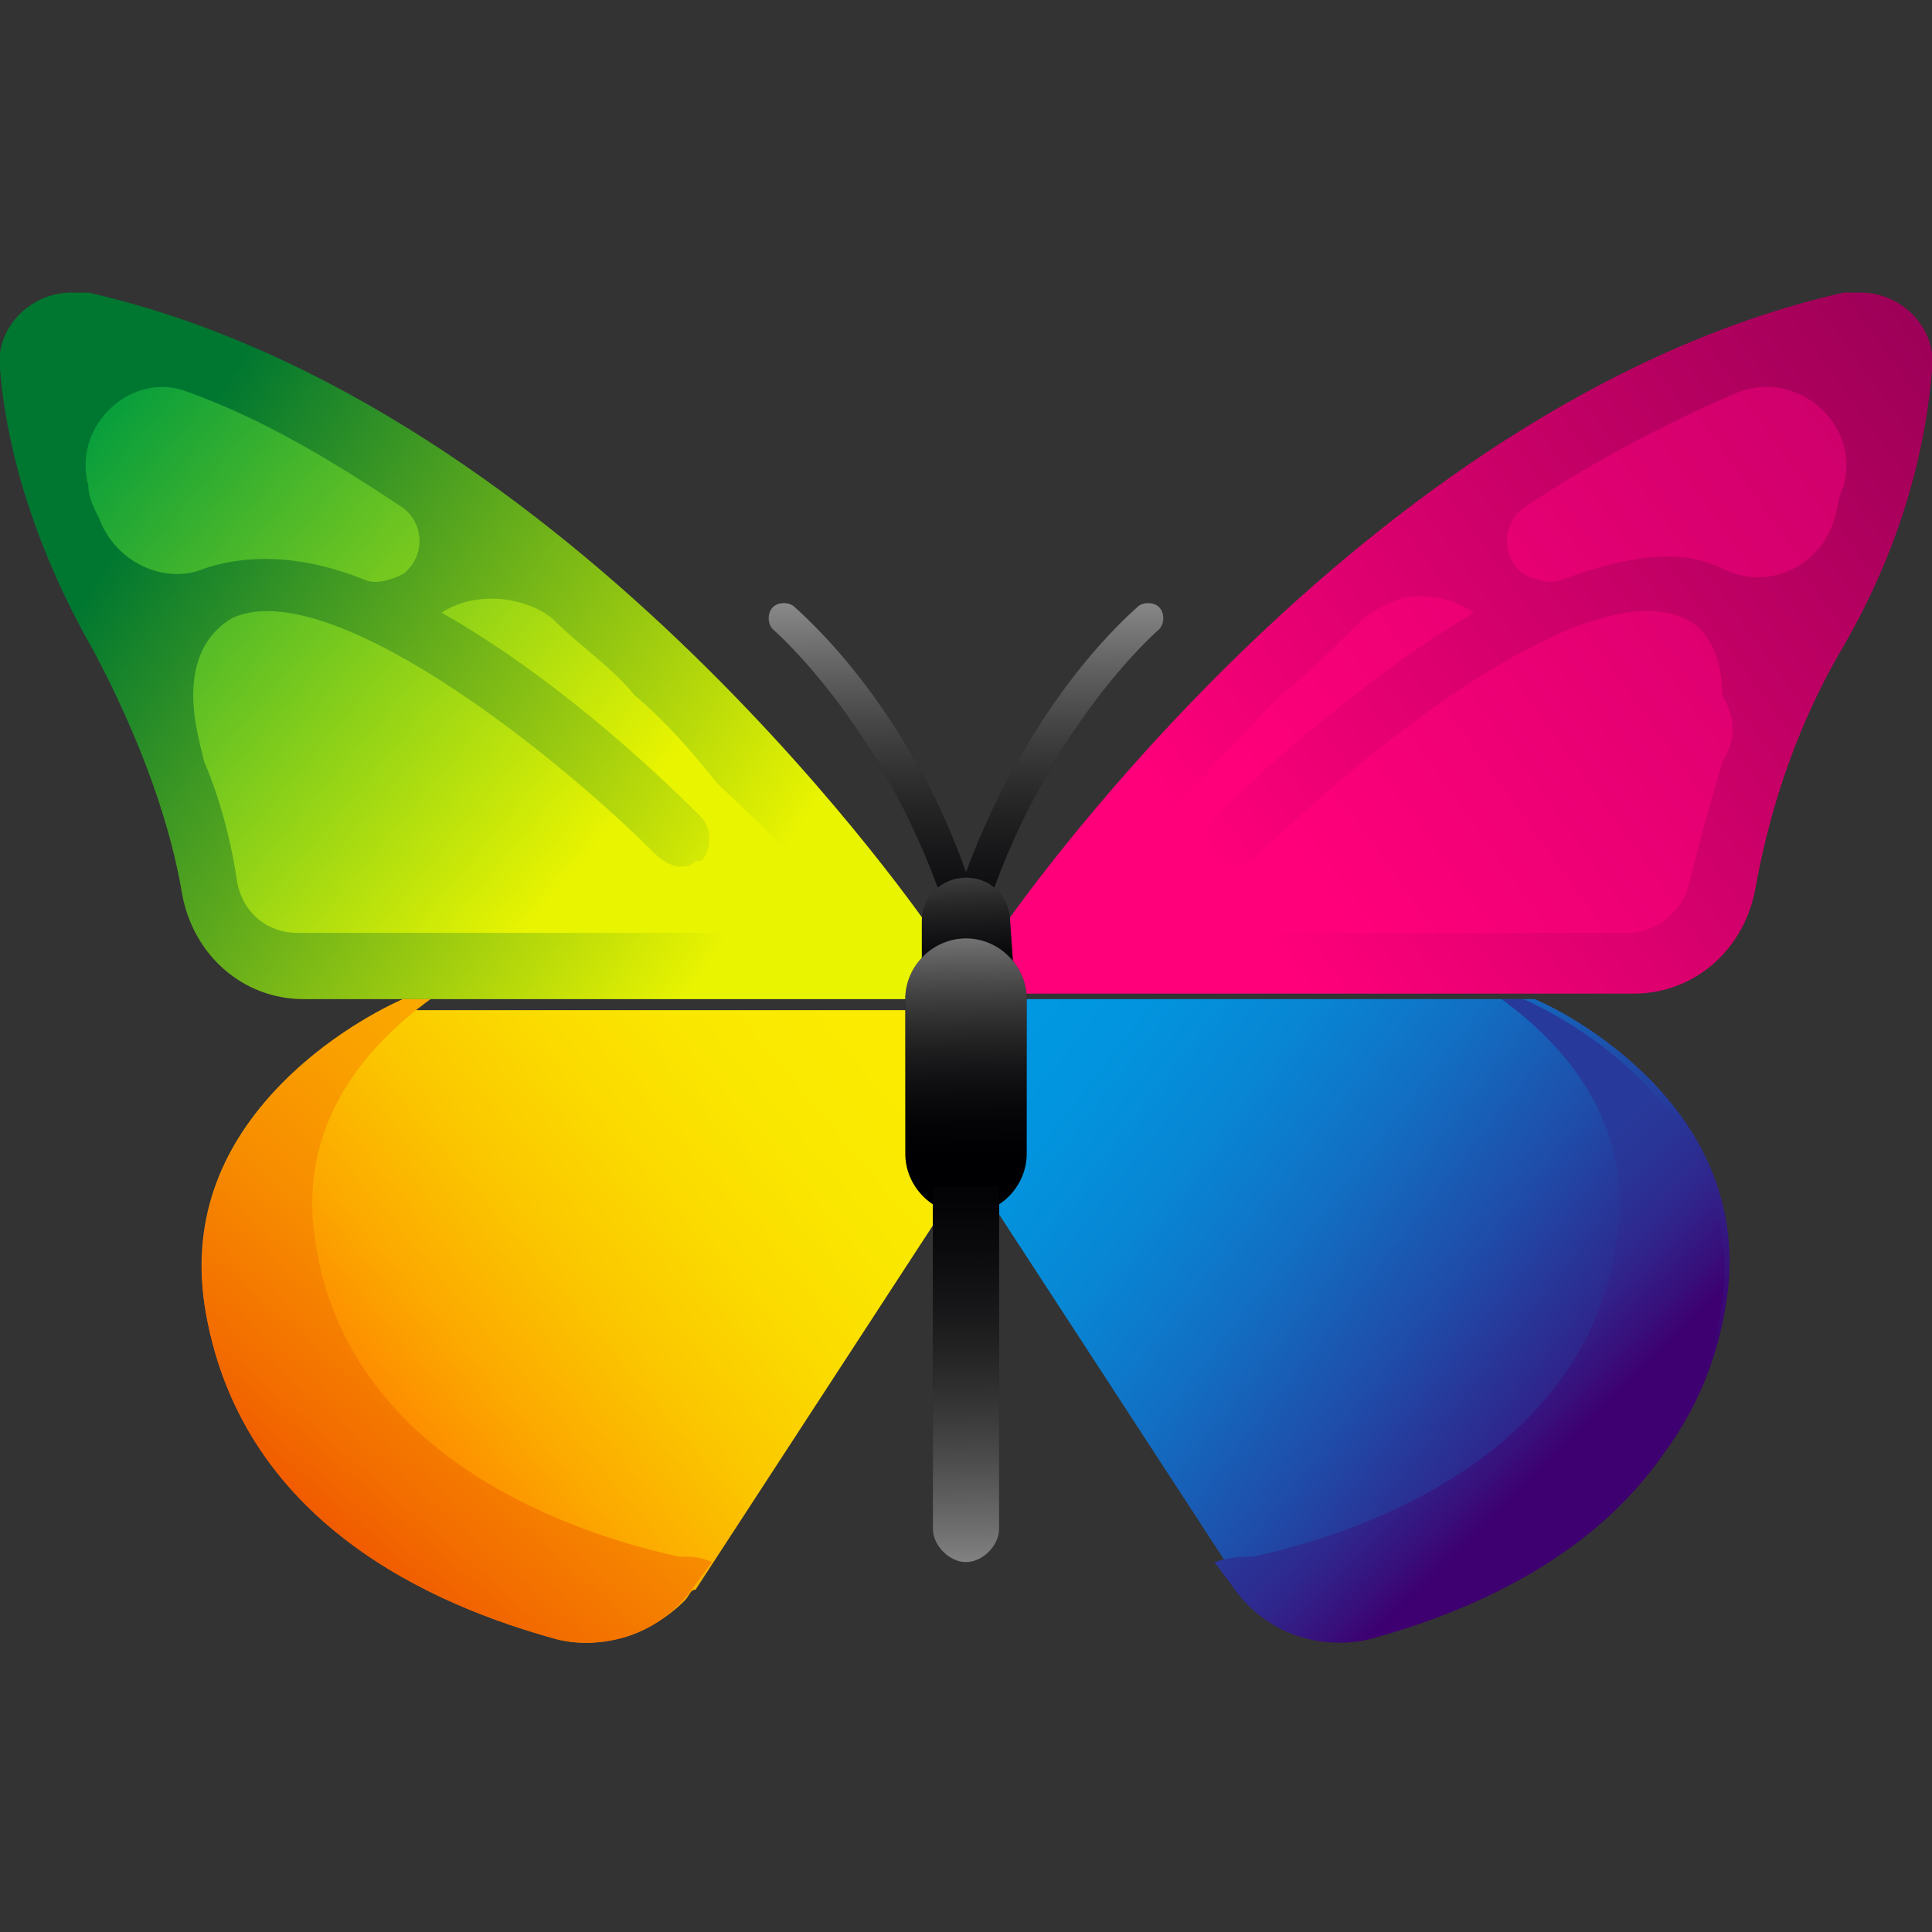
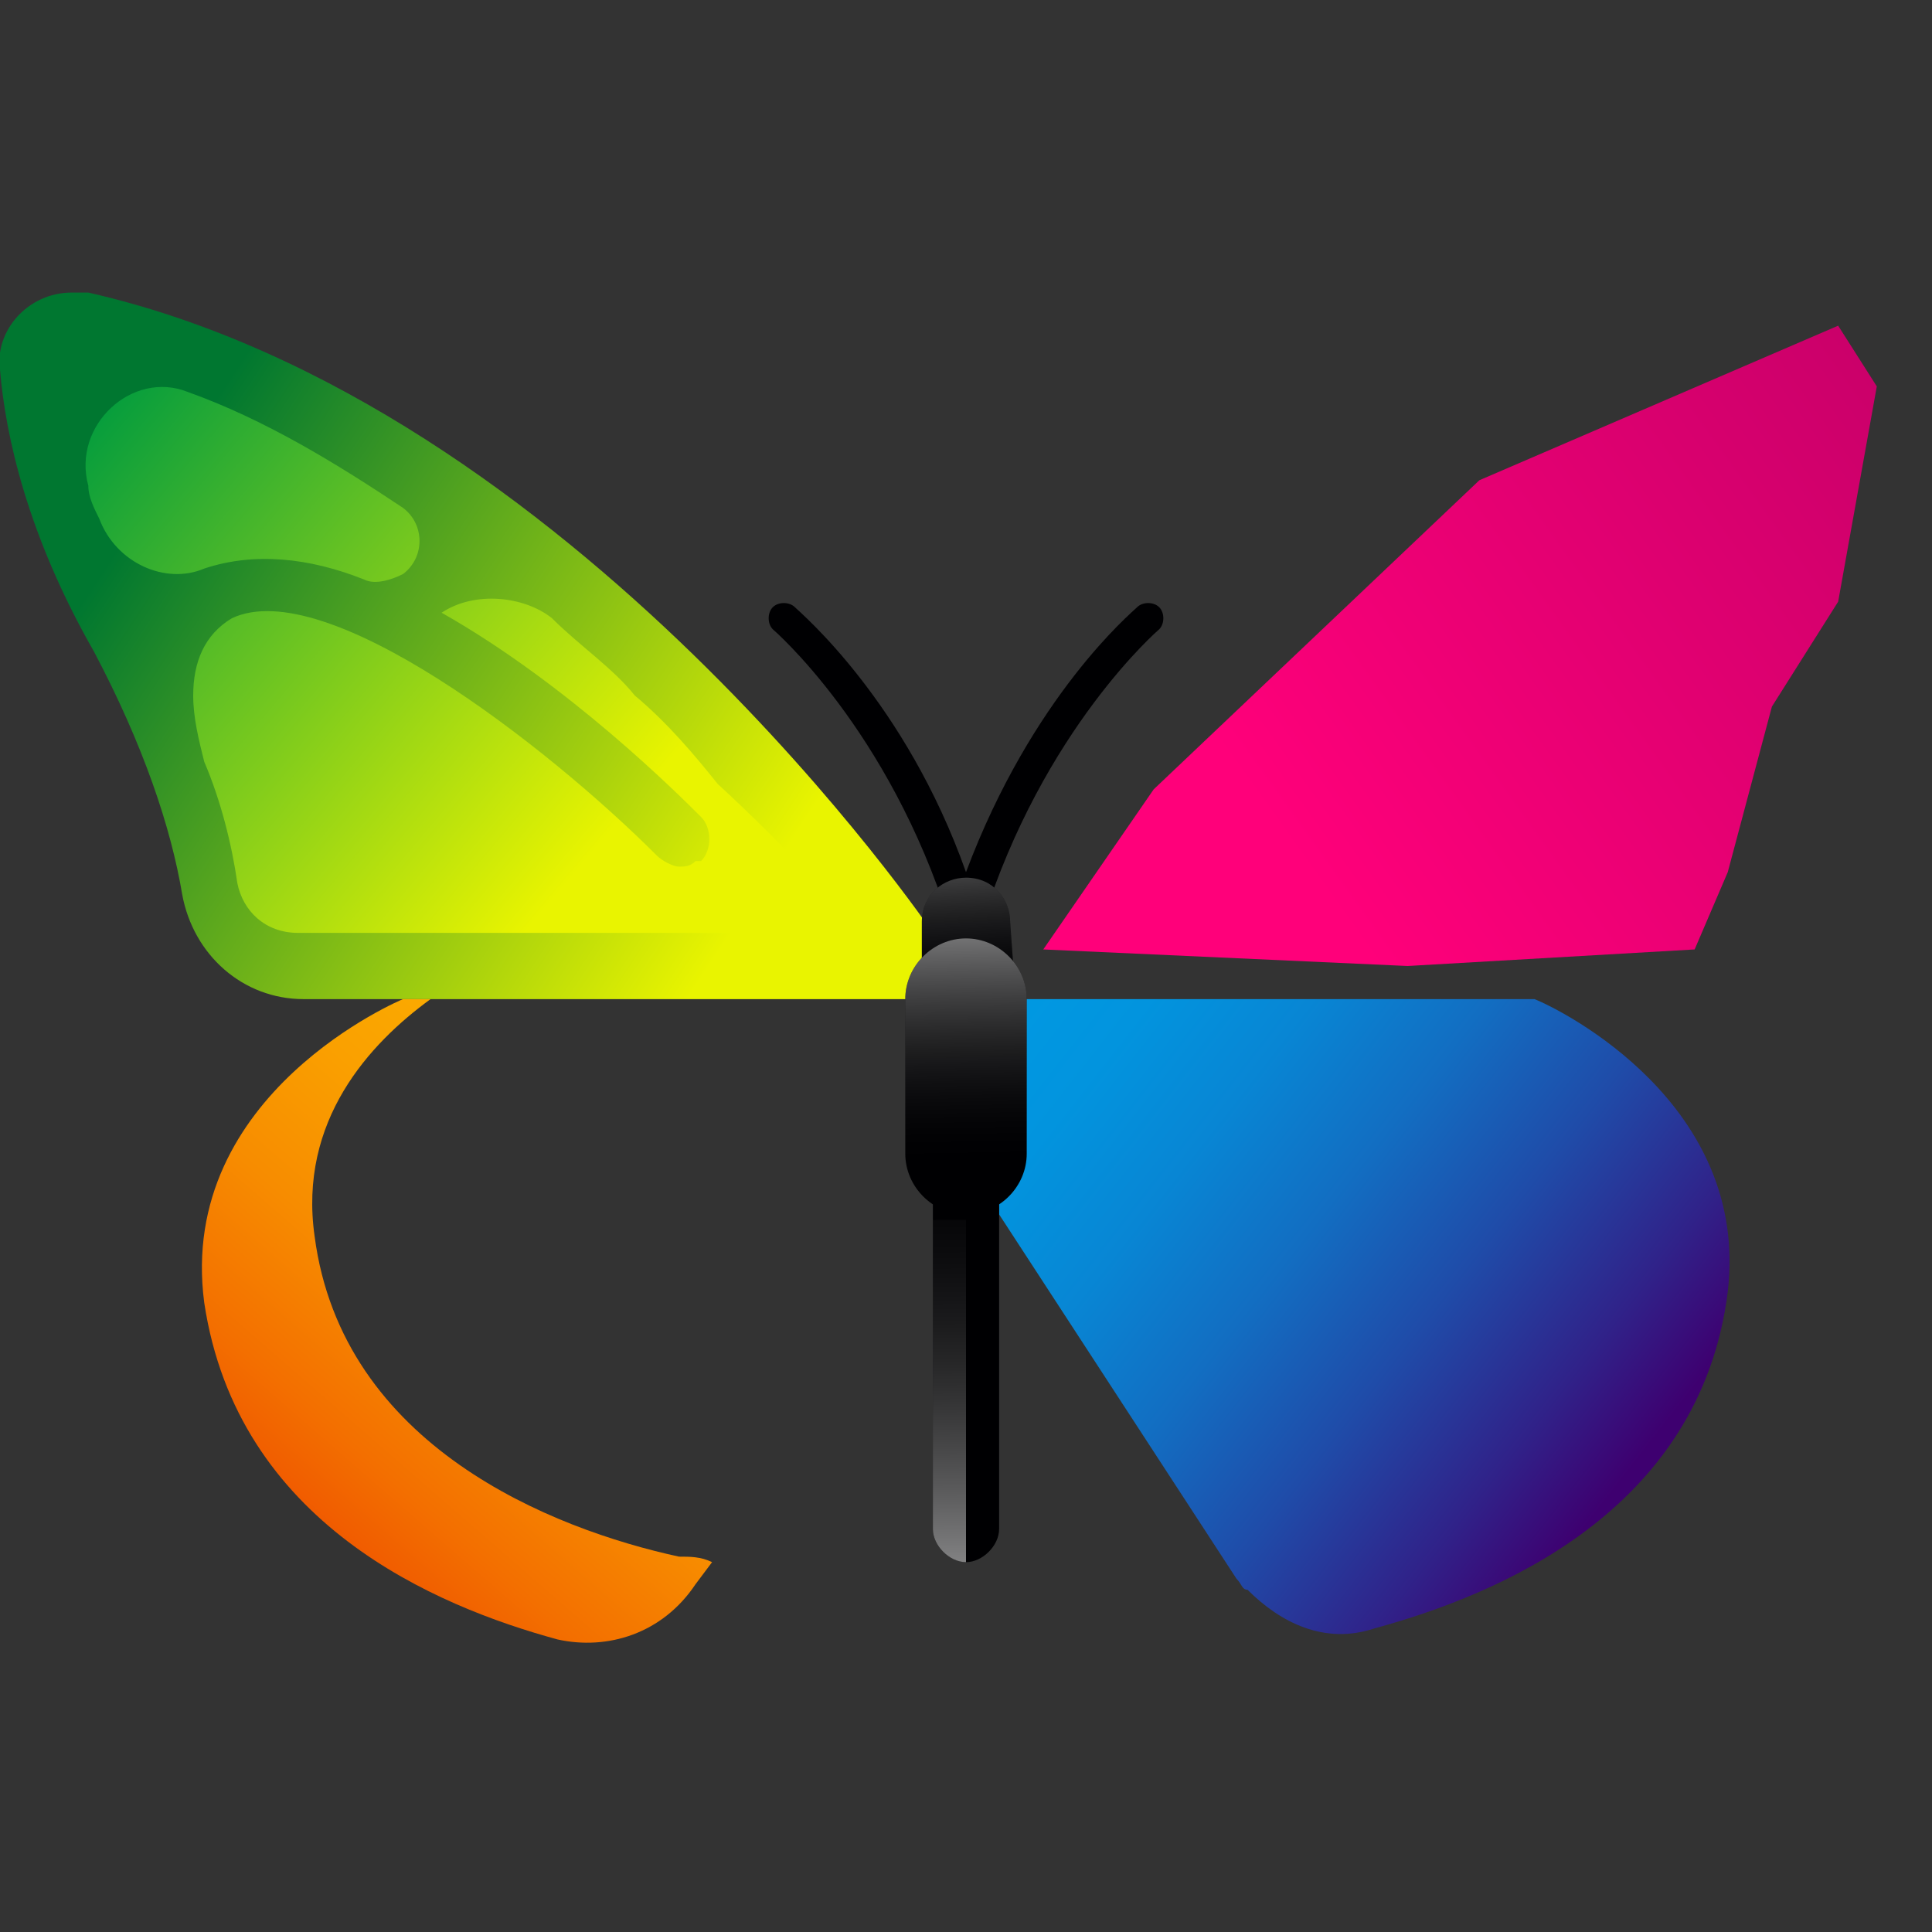
<svg xmlns="http://www.w3.org/2000/svg" version="1.1" id="bf" x="0px" y="0px" viewBox="0 0 35 35" style="enable-background:new 0 0 35 35;" xml:space="preserve">
  <rect x="0" y="0" width="35" height="35" fill="#333333" stroke="none" />
  <style type="text/css">
	.st0{fill:url(#SVGID_1_);}
	.st1{fill:url(#SVGID_2_);}
	.st2{fill:url(#SVGID_3_);}
	.st3{fill:url(#SVGID_4_);}
	.st4{fill:url(#SVGID_5_);}
	.st5{fill:url(#SVGID_6_);}
	.st6{fill:url(#SVGID_7_);}
	.st7{fill:url(#SVGID_8_);}
	.st8{fill:#000002;}
	.st9{fill:url(#SVGID_9_);}
	.st10{fill:url(#SVGID_10_);}
	.st11{fill:url(#SVGID_11_);}
	.st12{fill:url(#SVGID_12_);}
</style>
  <g>
    <linearGradient id="SVGID_1_" gradientUnits="userSpaceOnUse" x1="-2.885" y1="5.285" x2="10.081" y2="16.225">
      <stop offset="0.276" style="stop-color:#009B3E" />
      <stop offset="1" style="stop-color:#E9F400" />
    </linearGradient>
    <polygon class="st0" points="1.1,6.4 1.1,9.4 3.1,13.4 4.3,17.2 10.3,17.5 16.4,17.5 14.2,14.6 8.7,9.2 2.9,6.4  " />
    <g>
      <linearGradient id="SVGID_2_" gradientUnits="userSpaceOnUse" x1="-2.247" y1="7.456" x2="12.904" y2="17.439">
        <stop offset="0.276" style="stop-color:#007730" />
        <stop offset="1" style="stop-color:#E9F400" />
      </linearGradient>
      <path class="st1" d="M16.9,16.9c0,0-6.5-9.6-15.3-11.6c-0.1,0-0.2,0-0.3,0C0.5,5.3-0.1,6,0,6.7c0.1,1.2,0.5,3,1.7,5.1    c0.9,1.7,1.4,3.2,1.6,4.4c0.2,1.1,1.1,1.9,2.2,1.9h12.1L16.9,16.9z M1.8,9.4C1.7,9.2,1.6,9,1.6,8.8C1.3,7.7,2.4,6.7,3.4,7.1    c1.4,0.5,2.7,1.3,3.9,2.1c0.4,0.3,0.4,0.9,0,1.2l0,0c-0.2,0.1-0.5,0.2-0.7,0.1c-1-0.4-2-0.5-2.9-0.2l0,0C3,10.6,2.1,10.2,1.8,9.4z     M15.5,16.9H5.4c-0.6,0-1-0.4-1.1-0.9c-0.1-0.7-0.3-1.5-0.6-2.2c-0.1-0.4-0.2-0.8-0.2-1.2c0-0.6,0.2-1.1,0.7-1.4    c1.7-0.8,5.7,2.3,7.7,4.3c0.1,0.1,0.3,0.2,0.4,0.2c0.1,0,0.2,0,0.3-0.1c0,0,0,0,0,0c0,0,0,0,0.1,0c0.2-0.2,0.2-0.6,0-0.8    c-0.4-0.4-2.4-2.4-4.7-3.7c0,0,0,0,0,0c0.6-0.4,1.5-0.3,2,0.1c0.5,0.5,1.1,0.9,1.5,1.4c0.6,0.5,1.1,1.1,1.5,1.6    C14.3,15.4,15.1,16.3,15.5,16.9L15.5,16.9C15.5,16.9,15.5,16.9,15.5,16.9z" />
    </g>
    <linearGradient id="SVGID_3_" gradientUnits="userSpaceOnUse" x1="18.336" y1="18.081" x2="29.436" y2="26.751">
      <stop offset="0" style="stop-color:#0099E2" />
      <stop offset="0.14" style="stop-color:#0294DE" />
      <stop offset="0.305" style="stop-color:#0886D4" />
      <stop offset="0.484" style="stop-color:#126EC2" />
      <stop offset="0.672" style="stop-color:#1F4CA9" />
      <stop offset="0.866" style="stop-color:#302289" />
      <stop offset="1" style="stop-color:#3E0070" />
    </linearGradient>
    <path class="st2" d="M27.8,18.1C27.7,18.1,27.7,18.1,27.8,18.1C27.7,18.1,27.7,18.1,27.8,18.1l-9.7,0v1.7V22v0l4.3,6.6   c0.1,0.1,0.1,0.2,0.2,0.2l0,0c0.6,0.6,1.4,1,2.3,0.7c2.2-0.6,5.9-2.1,6.4-6.1C31.7,20,28.3,18.3,27.8,18.1z" />
    <linearGradient id="SVGID_4_" gradientUnits="userSpaceOnUse" x1="25.695" y1="23.741" x2="28.235" y2="26.324">
      <stop offset="0" style="stop-color:#273A9B" />
      <stop offset="0.244" style="stop-color:#293597" />
      <stop offset="0.533" style="stop-color:#2F278D" />
      <stop offset="0.843" style="stop-color:#380F7B" />
      <stop offset="1" style="stop-color:#3E0070" />
    </linearGradient>
-     <path class="st3" d="M22.7,28.2c2.3-0.5,6.1-2,6.6-5.8c0.3-2.1-1-3.5-2.1-4.3h0.4c0,0,4.1,1.7,3.6,5.5c-0.6,4-4.2,5.5-6.4,6.1   c-0.9,0.2-1.9-0.1-2.5-1l-0.3-0.4C22.3,28.2,22.5,28.2,22.7,28.2z" />
    <linearGradient id="SVGID_5_" gradientUnits="userSpaceOnUse" x1="37.806" y1="6.476" x2="20.466" y2="18.889">
      <stop offset="0" style="stop-color:#BE0066" />
      <stop offset="0.793" style="stop-color:#FF007A" />
    </linearGradient>
    <polygon class="st4" points="18.9,17.2 20.9,14.3 26.8,8.7 33.3,5.9 34,7 33.3,10.9 32.1,12.8 31.3,15.8 30.7,17.2 25.5,17.5  " />
    <g>
      <linearGradient id="SVGID_6_" gradientUnits="userSpaceOnUse" x1="37.481" y1="6.77" x2="19.222" y2="19.906">
        <stop offset="0" style="stop-color:#930054" />
        <stop offset="0.49" style="stop-color:#D4006B" />
        <stop offset="0.793" style="stop-color:#FF007A" />
      </linearGradient>
-       <path class="st5" d="M33.7,5.3c-0.1,0-0.2,0-0.3,0c-8.8,2-15.3,11.6-15.3,11.6l-0.6,1.1h12.1c1.1,0,2-0.8,2.2-1.9    c0.2-1.1,0.6-2.7,1.6-4.4C34.5,9.8,34.9,8,35,6.7C35.1,6,34.5,5.3,33.7,5.3z M31.2,13.8c-0.2,0.7-0.4,1.4-0.6,2.2    c-0.1,0.5-0.6,0.9-1.1,0.9H19.5l0,0h0c0.1-0.1,0.2-0.2,0.3-0.4c0.1-0.1,0.2-0.3,0.3-0.4c0.2-0.3,0.5-0.6,0.8-1    c0.1-0.1,0.2-0.3,0.3-0.4c0.6-0.6,1.2-1.3,2-2.1c0.5-0.4,1-0.9,1.5-1.4c0.3-0.2,0.6-0.4,1-0.4c0.4,0,0.7,0.1,1,0.3c0,0,0,0,0,0    c-2.2,1.3-4.3,3.3-4.7,3.7c-0.2,0.2-0.2,0.6,0,0.8c0,0,0,0,0.1,0l0,0c0.1,0.1,0.2,0.1,0.3,0.1c0.1,0,0.3-0.1,0.4-0.2    c2.1-2.1,6-5.1,7.7-4.3c0.5,0.2,0.7,0.8,0.7,1.4C31.5,13.1,31.4,13.5,31.2,13.8z M33.4,8.8c-0.1,0.2-0.1,0.4-0.2,0.7    c-0.3,0.8-1.2,1.2-2,0.8l0,0c-0.8-0.4-1.8-0.2-2.9,0.2c-0.2,0.1-0.5,0-0.7-0.1l0,0c-0.4-0.3-0.4-0.9,0-1.2    c1.2-0.8,2.5-1.5,3.9-2.1C32.6,6.7,33.7,7.7,33.4,8.8z" />
    </g>
    <linearGradient id="SVGID_7_" gradientUnits="userSpaceOnUse" x1="3.317" y1="28.84" x2="15.402" y2="18.681">
      <stop offset="0.11" style="stop-color:#FF4E00" />
      <stop offset="0.136" style="stop-color:#FF5700" />
      <stop offset="0.282" style="stop-color:#FD8400" />
      <stop offset="0.429" style="stop-color:#FCA900" />
      <stop offset="0.575" style="stop-color:#FBC600" />
      <stop offset="0.719" style="stop-color:#FBDA00" />
      <stop offset="0.862" style="stop-color:#FAE700" />
      <stop offset="1" style="stop-color:#FAEB00" />
    </linearGradient>
-     <path class="st6" d="M7.3,18.1C7.3,18.1,7.3,18.1,7.3,18.1C7.3,18.1,7.3,18.1,7.3,18.1c-0.6,0.3-4.1,2-3.6,5.5   c0.6,4,4.2,5.5,6.4,6.1c0.8,0.2,1.7-0.1,2.3-0.7l0,0c0.1-0.1,0.1-0.2,0.2-0.2l4.3-6.6v0v-2.2v-1.7H7.3z" />
    <linearGradient id="SVGID_8_" gradientUnits="userSpaceOnUse" x1="3.713" y1="30.103" x2="13.521" y2="18.806">
      <stop offset="0.11" style="stop-color:#ED4300" />
      <stop offset="0.141" style="stop-color:#EE4A00" />
      <stop offset="0.315" style="stop-color:#F36F00" />
      <stop offset="0.49" style="stop-color:#F78C00" />
      <stop offset="0.663" style="stop-color:#FAA000" />
      <stop offset="0.834" style="stop-color:#FBAD00" />
      <stop offset="1" style="stop-color:#FCB100" />
    </linearGradient>
    <path class="st7" d="M12.3,28.2c-2.3-0.5-6.1-2-6.6-5.8c-0.3-2.1,1-3.5,2.1-4.3H7.3c0,0-4.1,1.7-3.6,5.5c0.6,4,4.2,5.5,6.4,6.1   c0.9,0.2,1.9-0.1,2.5-1l0.3-0.4C12.7,28.2,12.5,28.2,12.3,28.2z" />
    <path class="st8" d="M17.5,16.9c-0.1,0-0.2-0.1-0.3-0.2c-1.1-3.5-3.2-5.3-3.2-5.3c-0.1-0.1-0.1-0.3,0-0.4c0.1-0.1,0.3-0.1,0.4,0   c0.1,0.1,2,1.7,3.1,4.8c1.2-3.2,3-4.7,3.1-4.8c0.1-0.1,0.3-0.1,0.4,0c0.1,0.1,0.1,0.3,0,0.4c0,0-2.1,1.8-3.2,5.3   C17.7,16.8,17.6,16.9,17.5,16.9z" />
    <linearGradient id="SVGID_9_" gradientUnits="userSpaceOnUse" x1="17.478" y1="10.473" x2="17.565" y2="18.618">
      <stop offset="0" style="stop-color:#FFFFFF;stop-opacity:0.6" />
      <stop offset="1" style="stop-color:#000000;stop-opacity:0" />
    </linearGradient>
-     <path class="st9" d="M17.5,16.9c-0.1,0-0.2-0.1-0.3-0.2c-1.1-3.5-3.2-5.3-3.2-5.3c-0.1-0.1-0.1-0.3,0-0.4c0.1-0.1,0.3-0.1,0.4,0   c0.1,0.1,2,1.7,3.1,4.8c1.2-3.2,3-4.7,3.1-4.8c0.1-0.1,0.3-0.1,0.4,0c0.1,0.1,0.1,0.3,0,0.4c0,0-2.1,1.8-3.2,5.3   C17.7,16.8,17.6,16.9,17.5,16.9z" />
    <g>
      <path class="st8" d="M16.9,21.5v6.2c0,0.3,0.3,0.6,0.6,0.6c0.3,0,0.6-0.3,0.6-0.6v-6.2H16.9z" />
      <path class="st8" d="M18.4,18.1h-1.7v-1.4c0-0.5,0.4-0.8,0.8-0.8l0,0c0.5,0,0.8,0.4,0.8,0.8L18.4,18.1L18.4,18.1z" />
    </g>
    <linearGradient id="SVGID_10_" gradientUnits="userSpaceOnUse" x1="17.354" y1="14.556" x2="17.551" y2="18.234">
      <stop offset="0" style="stop-color:#FFFFFF;stop-opacity:0.6" />
      <stop offset="1" style="stop-color:#000000;stop-opacity:0" />
    </linearGradient>
    <path class="st10" d="M18.4,18.1h-1.7v-1.4c0-0.5,0.4-0.8,0.8-0.8l0,0c0.5,0,0.8,0.4,0.8,0.8L18.4,18.1L18.4,18.1z" />
    <path class="st8" d="M17.5,22L17.5,22c-0.6,0-1.1-0.5-1.1-1.1v-2.8c0-0.6,0.5-1.1,1.1-1.1l0,0c0.6,0,1.1,0.5,1.1,1.1v2.8   C18.6,21.5,18.1,22,17.5,22z" />
    <linearGradient id="SVGID_11_" gradientUnits="userSpaceOnUse" x1="17.537" y1="28.994" x2="17.471" y2="20.302">
      <stop offset="0" style="stop-color:#FFFFFF;stop-opacity:0.6" />
      <stop offset="1" style="stop-color:#000000;stop-opacity:0" />
    </linearGradient>
-     <path class="st11" d="M16.9,21.5v6.2c0,0.3,0.3,0.6,0.6,0.6c0.3,0,0.6-0.3,0.6-0.6v-6.2H16.9z" />
+     <path class="st11" d="M16.9,21.5v6.2c0,0.3,0.3,0.6,0.6,0.6v-6.2H16.9z" />
    <linearGradient id="SVGID_12_" gradientUnits="userSpaceOnUse" x1="17.447" y1="16.34" x2="17.534" y2="21.157">
      <stop offset="0" style="stop-color:#FFFFFF;stop-opacity:0.6" />
      <stop offset="1" style="stop-color:#000000;stop-opacity:0" />
    </linearGradient>
    <path class="st12" d="M17.5,22L17.5,22c-0.6,0-1.1-0.5-1.1-1.1v-2.8c0-0.6,0.5-1.1,1.1-1.1l0,0c0.6,0,1.1,0.5,1.1,1.1v2.8   C18.6,21.5,18.1,22,17.5,22z" />
  </g>
</svg>